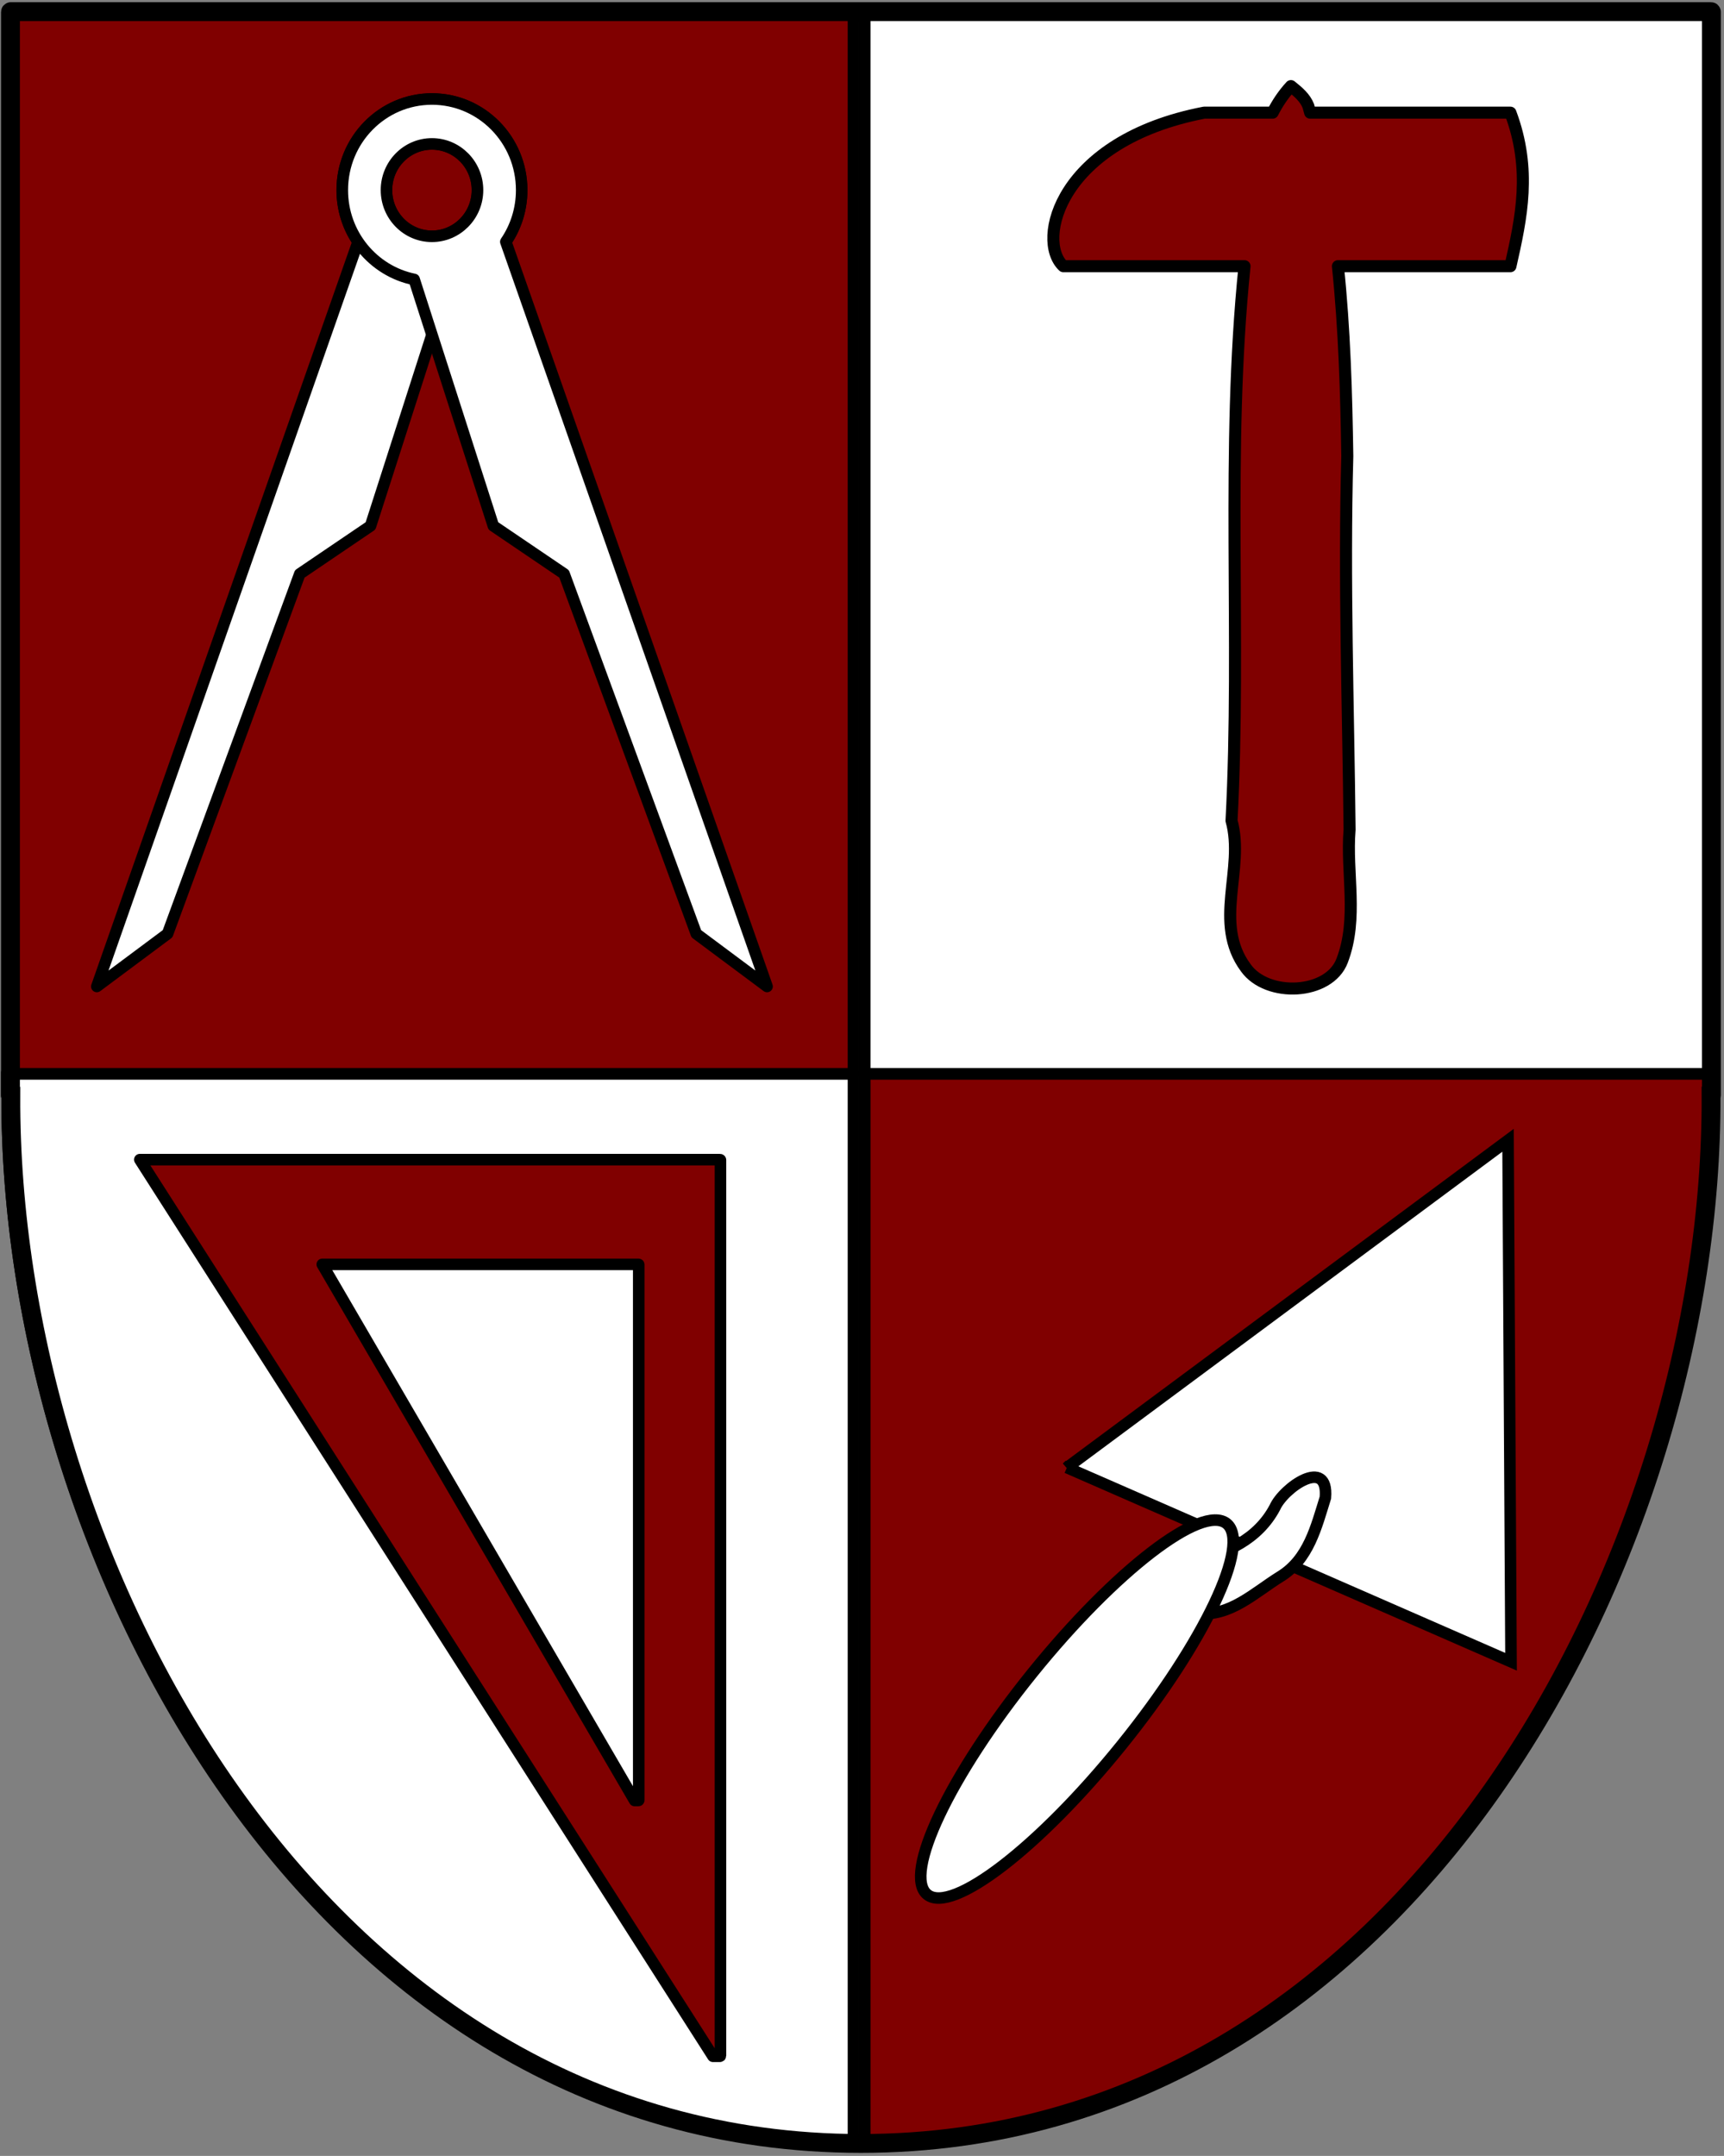
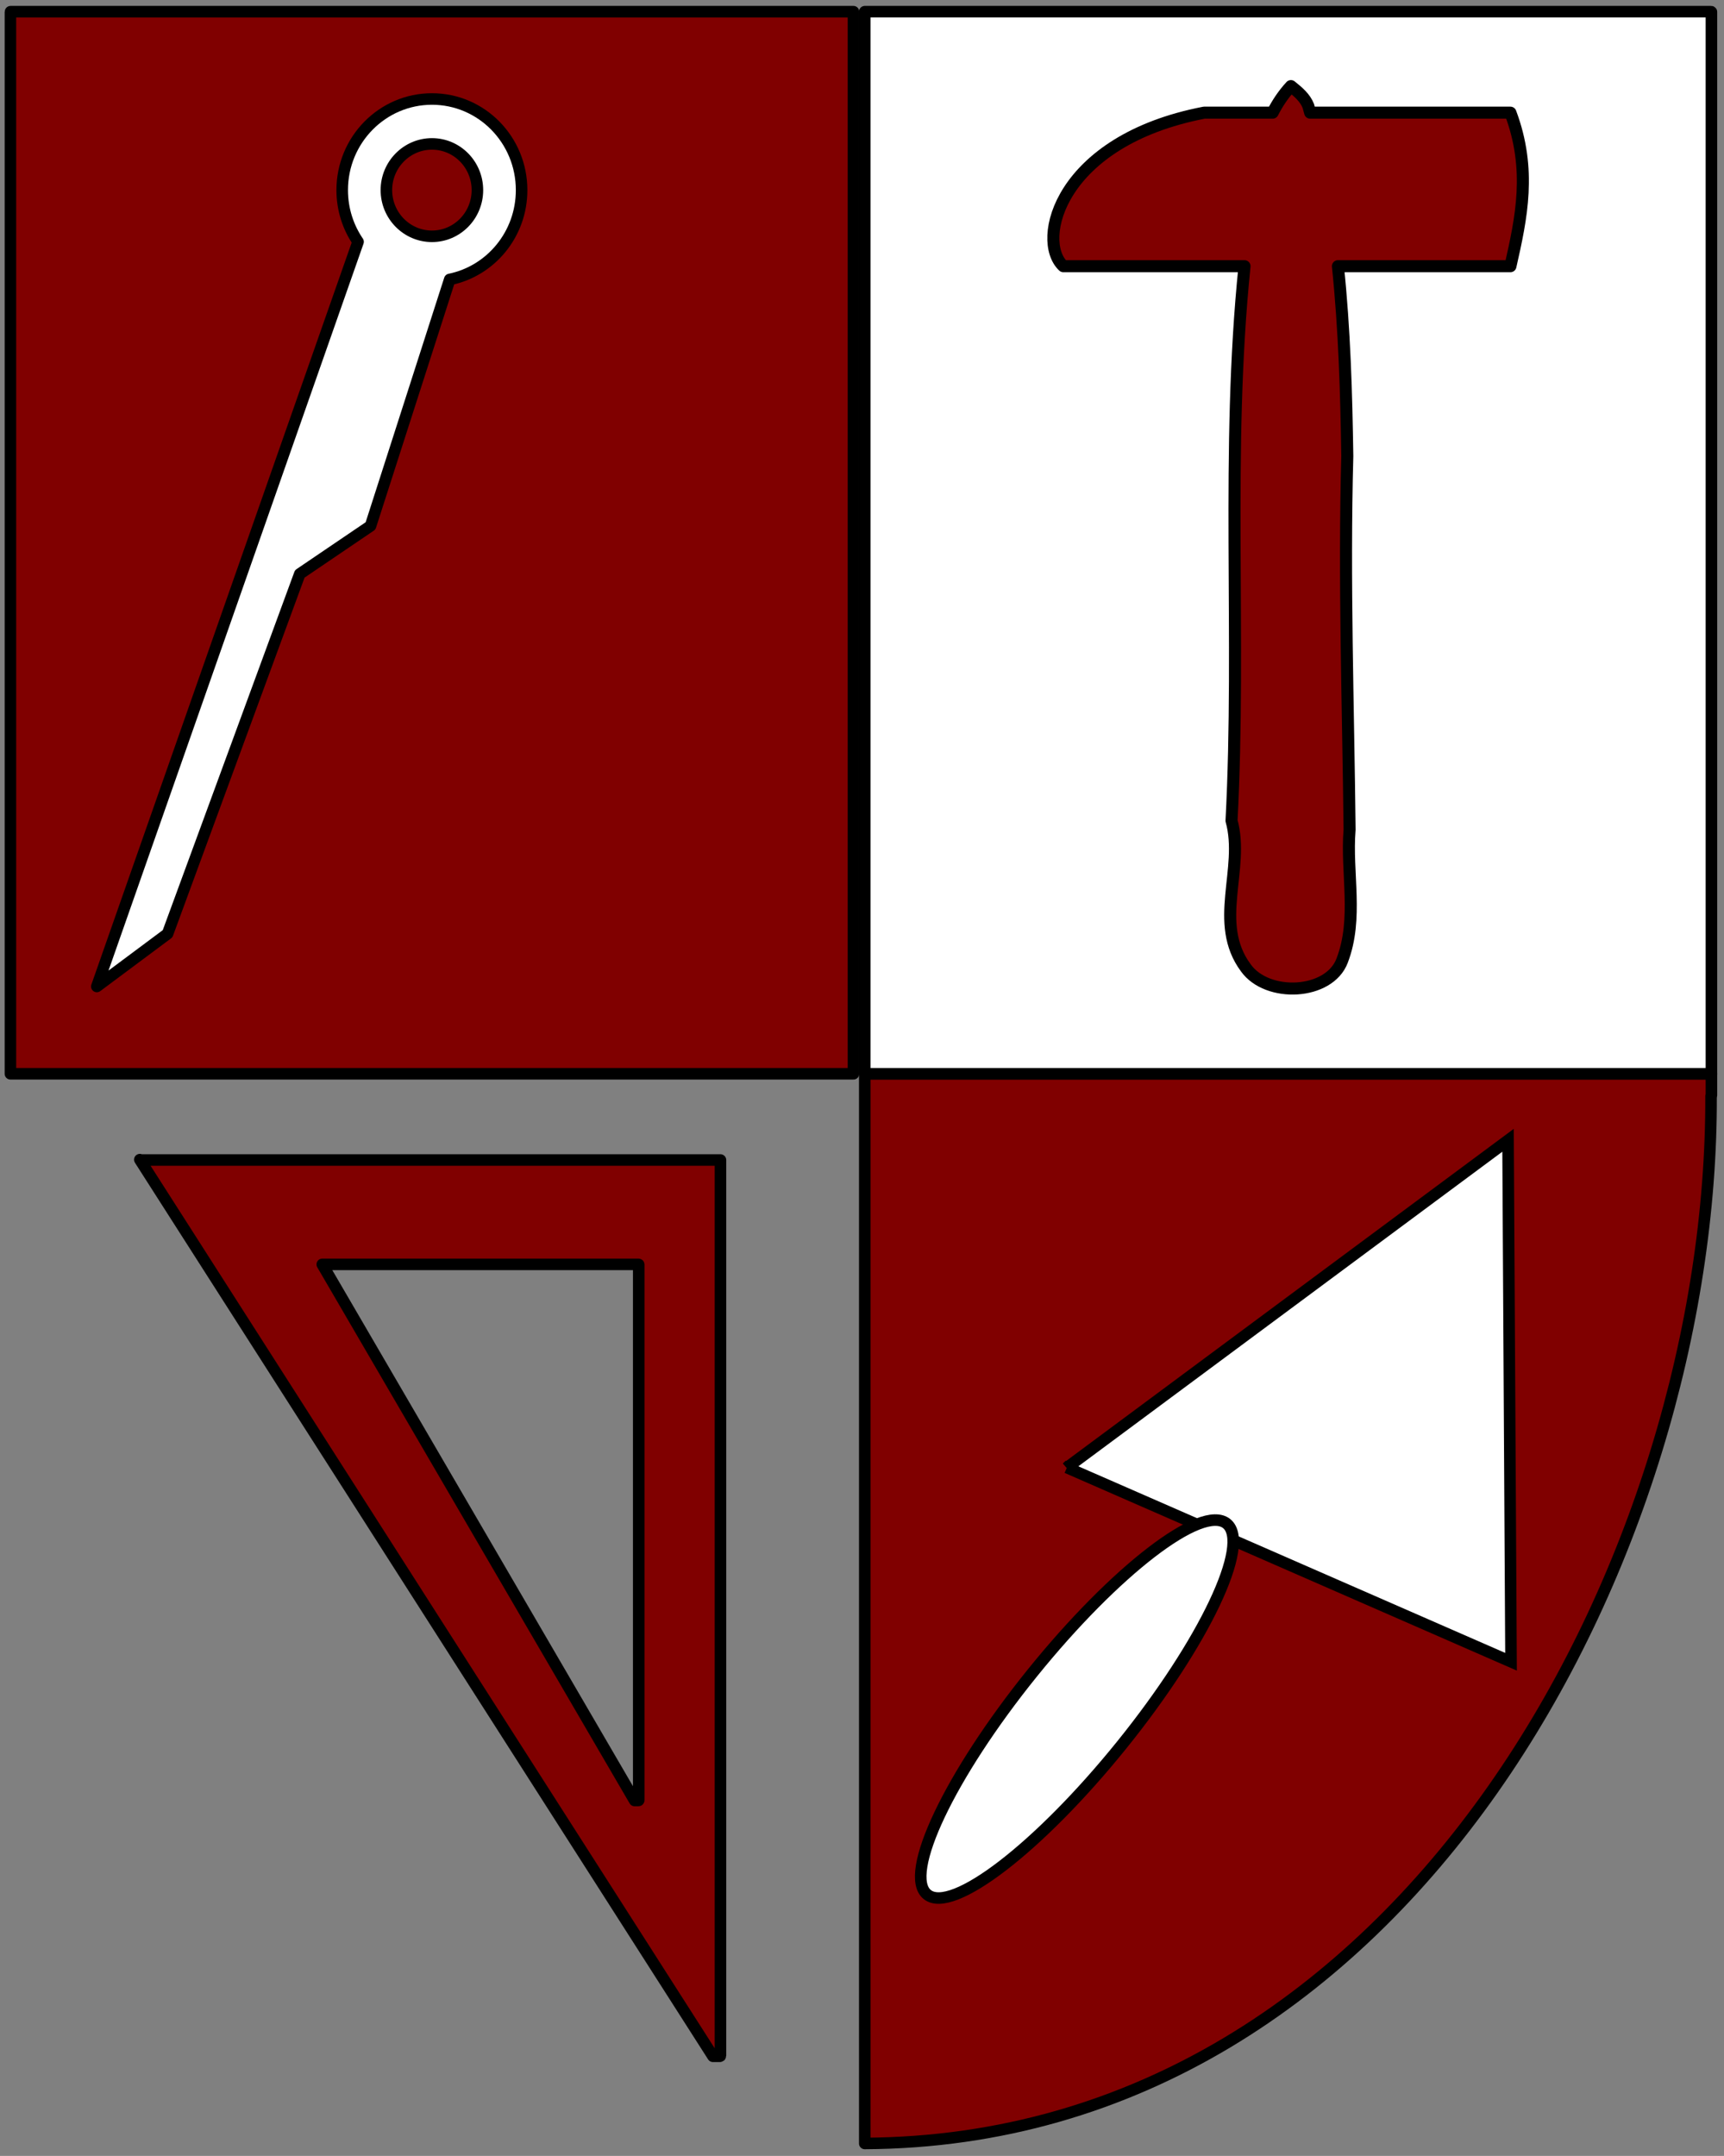
<svg xmlns="http://www.w3.org/2000/svg" xmlns:ns1="http://www.inkscape.org/namespaces/inkscape" xmlns:ns2="http://sodipodi.sourceforge.net/DTD/sodipodi-0.dtd" width="734.992" height="919.004" id="svg6576" version="1.1" ns1:version="0.47 r22583" ns2:docname="Zunftwappen-Müller.svg">
  <rect width="100%" height="100%" fill="#808080" stroke="none" />
  <defs id="defs6578">
    <ns1:perspective ns2:type="inkscape:persp3d" ns1:vp_x="0 : 526.18109 : 1" ns1:vp_y="0 : 1000 : 0" ns1:vp_z="744.09448 : 526.18109 : 1" ns1:persp3d-origin="372.04724 : 350.78739 : 1" id="perspective6584" />
    <ns1:perspective id="perspective6594" ns1:persp3d-origin="0.5 : 0.33333333 : 1" ns1:vp_z="1 : 0.5 : 1" ns1:vp_y="0 : 1000 : 0" ns1:vp_x="0 : 0.5 : 1" ns2:type="inkscape:persp3d" />
    <ns1:perspective id="perspective6679" ns1:persp3d-origin="0.5 : 0.33333333 : 1" ns1:vp_z="1 : 0.5 : 1" ns1:vp_y="0 : 1000 : 0" ns1:vp_x="0 : 0.5 : 1" ns2:type="inkscape:persp3d" />
    <ns1:perspective id="perspective6737" ns1:persp3d-origin="0.5 : 0.33333333 : 1" ns1:vp_z="1 : 0.5 : 1" ns1:vp_y="0 : 1000 : 0" ns1:vp_x="0 : 0.5 : 1" ns2:type="inkscape:persp3d" />
    <ns1:perspective id="perspective6840" ns1:persp3d-origin="0.5 : 0.33333333 : 1" ns1:vp_z="1 : 0.5 : 1" ns1:vp_y="0 : 1000 : 0" ns1:vp_x="0 : 0.5 : 1" ns2:type="inkscape:persp3d" />
    <ns1:perspective id="perspective6868" ns1:persp3d-origin="0.5 : 0.33333333 : 1" ns1:vp_z="1 : 0.5 : 1" ns1:vp_y="0 : 1000 : 0" ns1:vp_x="0 : 0.5 : 1" ns2:type="inkscape:persp3d" />
    <ns1:perspective id="perspective6933" ns1:persp3d-origin="0.5 : 0.33333333 : 1" ns1:vp_z="1 : 0.5 : 1" ns1:vp_y="0 : 1000 : 0" ns1:vp_x="0 : 0.5 : 1" ns2:type="inkscape:persp3d" />
    <ns1:perspective id="perspective6985" ns1:persp3d-origin="0.5 : 0.33333333 : 1" ns1:vp_z="1 : 0.5 : 1" ns1:vp_y="0 : 1000 : 0" ns1:vp_x="0 : 0.5 : 1" ns2:type="inkscape:persp3d" />
  </defs>
  <ns2:namedview id="base" pagecolor="#ffffff" bordercolor="#666666" borderopacity="1.0" ns1:pageopacity="0.0" ns1:pageshadow="2" ns1:zoom="0.57562323" ns1:cx="367.49594" ns1:cy="459.50195" ns1:document-units="px" ns1:current-layer="layer1" showgrid="false" ns1:window-width="1366" ns1:window-height="749" ns1:window-x="-4" ns1:window-y="-4" ns1:window-maximized="1" />
  <g ns1:label="Ebene 1" ns1:groupmode="layer" id="layer1" transform="translate(-4.551,-66.679)">
    <g id="g4445" transform="matrix(1.64,0,0,1.64,-3369.755,-1011.433)">
      <path id="path4244" d="m 2282.305,936.483 0,278.031 c 141.584,-0.722 220.458,-153.886 220,-272.219 0.026,0 0.046,-0.014 0.063,-0.031 0.017,-0.017 0.031,-0.036 0.031,-0.062 l 0,-5.719 -220.094,0 z" style="fill:#800000;fill-opacity:1;stroke:#000000;stroke-width:3;stroke-linecap:round;stroke-linejoin:round;stroke-miterlimit:4;stroke-opacity:1;stroke-dasharray:none;stroke-dashoffset:0" />
      <path id="path4246" d="m 2282.305,660.42 0,276.062 220.094,0 0,-276 c 0,-0.053 -0.041,-0.062 -0.094,-0.062 l -220,0 z" style="fill:#ffffff;fill-opacity:1;stroke:#000000;stroke-width:3;stroke-linecap:round;stroke-linejoin:round;stroke-miterlimit:4;stroke-opacity:1;stroke-dasharray:none;stroke-dashoffset:0" />
-       <path id="path4248" d="m 2059.274,936.139 0,6.062 c 0,0.026 0.014,0.045 0.031,0.062 0.017,0.017 0.036,0.031 0.063,0.031 -0.458,118.333 78.416,271.497 220,272.219 l 0,-278.031 -219.156,0 0,-0.344 -0.938,0 z" style="fill:#ffffff;fill-opacity:1;stroke:#000000;stroke-width:3;stroke-linecap:round;stroke-linejoin:round;stroke-miterlimit:4;stroke-opacity:1;stroke-dasharray:none;stroke-dashoffset:0" />
      <path id="path4250" d="m 2060.243,660.42 c -0.016,0.016 -0.031,0.036 -0.031,0.062 l 0,276 219.156,0 0,-276.062 -219.125,0 z" style="fill:#800000;fill-opacity:1;stroke:#000000;stroke-width:3;stroke-linecap:round;stroke-linejoin:round;stroke-miterlimit:4;stroke-opacity:1;stroke-dasharray:none;stroke-dashoffset:0" />
-       <path ns2:nodetypes="cccsczcsccccc" id="path4252" d="m 2060.317,660.405 c -0.053,0 -0.092,0.039 -0.092,0.092 l 0,281.692 c 0,0.026 0.014,0.044 0.031,0.061 0.017,0.017 0.035,0.031 0.061,0.031 -0.459,118.613 78.763,272.227 220.979,272.227 142.216,0 221.469,-153.614 221.01,-272.227 0.026,0 0.044,-0.013 0.061,-0.031 0.017,-0.017 0.031,-0.035 0.031,-0.061 l 0,-281.692 c 0,-0.053 -0.039,-0.092 -0.092,-0.092 l -441.99,0 -2e-4,0 z" style="fill:none;stroke:#000000;stroke-width:4.901;stroke-miterlimit:4;stroke-dasharray:none" />
      <g transform="translate(-2.558,-7.014)" style="fill:#ffffff;stroke-width:3;stroke-miterlimit:4;stroke-dasharray:none" id="g4347">
        <path id="path4219-1" d="m 2172.352,690.13 c -12.874,0 -23.334,10.598 -23.334,23.683 0,4.992 1.525,9.62 4.124,13.438 l -67.909,193.552 18.393,-13.704 34.364,-93.533 18.393,-12.473 20.586,-64.063 c 10.666,-2.171 18.687,-11.735 18.687,-23.217 0,-13.084 -10.428,-23.683 -23.302,-23.683 z m 0,11.675 c 6.526,0 11.815,5.375 11.815,12.008 0,6.633 -5.289,12.008 -11.815,12.008 -6.526,0 -11.847,-5.375 -11.847,-12.008 0,-6.633 5.321,-12.008 11.847,-12.008 z" style="fill:#ffffff;fill-opacity:1;stroke:#000000;stroke-width:3;stroke-linecap:round;stroke-linejoin:round;stroke-miterlimit:4;stroke-opacity:1;stroke-dasharray:none;stroke-dashoffset:0" />
-         <path style="fill:#ffffff;fill-opacity:1;stroke:#000000;stroke-width:3;stroke-linecap:round;stroke-linejoin:round;stroke-miterlimit:4;stroke-opacity:1;stroke-dasharray:none;stroke-dashoffset:0" d="m 2172.345,690.13 c 12.874,0 23.334,10.598 23.334,23.683 0,4.992 -1.525,9.62 -4.124,13.438 l 67.909,193.552 -18.393,-13.704 -34.364,-93.533 -18.393,-12.473 -20.586,-64.063 c -10.666,-2.171 -18.687,-11.735 -18.687,-23.217 0,-13.084 10.428,-23.683 23.302,-23.683 z m 0,11.675 c -6.526,0 -11.815,5.375 -11.815,12.008 0,6.633 5.289,12.008 11.815,12.008 6.526,0 11.847,-5.375 11.847,-12.008 0,-6.633 -5.321,-12.008 -11.847,-12.008 z" id="path4227-7" />
      </g>
-       <path id="rect4351" d="m 2093.85,958.796 148.996,233.061 1.775,0 c 0.082,0 0.17,-0.055 0.17,-0.122 l 0,-232.842 c 0,-0.067 -0.088,-0.097 -0.17,-0.097 l -150.771,0 z m 47.429,27.227 82.193,0 c 0.045,0 0.073,0.009 0.073,0.049 l 0,139.224 c 0,0.04 -0.028,0.073 -0.073,0.073 l -0.997,0 -81.196,-139.345 z" style="fill:#800000;fill-opacity:1;stroke:#000000;stroke-width:3;stroke-linecap:round;stroke-linejoin:round;stroke-miterlimit:4;stroke-opacity:1;stroke-dasharray:none;stroke-dashoffset:0" />
+       <path id="rect4351" d="m 2093.85,958.796 148.996,233.061 1.775,0 c 0.082,0 0.17,-0.055 0.17,-0.122 l 0,-232.842 l -150.771,0 z m 47.429,27.227 82.193,0 c 0.045,0 0.073,0.009 0.073,0.049 l 0,139.224 c 0,0.04 -0.028,0.073 -0.073,0.073 l -0.997,0 -81.196,-139.345 z" style="fill:#800000;fill-opacity:1;stroke:#000000;stroke-width:3;stroke-linecap:round;stroke-linejoin:round;stroke-miterlimit:4;stroke-opacity:1;stroke-dasharray:none;stroke-dashoffset:0" />
      <g style="stroke-width:7.336;stroke-miterlimit:4;stroke-dasharray:none" transform="matrix(0.409,0.014,-0.014,0.409,1360.219,817.703)" id="g4372">
        <path style="fill:#ffffff;stroke:#000000;stroke-width:7.336;stroke-linecap:butt;stroke-linejoin:miter;stroke-miterlimit:4;stroke-opacity:1;stroke-dasharray:none" d="m 2398.668,458.581 272.937,-217.35 13.225,330.947 -286.161,-113.598 z" id="path4359" />
-         <path style="fill:#ffffff;stroke:#000000;stroke-width:7.336;stroke-linecap:butt;stroke-linejoin:miter;stroke-miterlimit:4;stroke-opacity:1;stroke-dasharray:none" d="m 2479.541,514.777 c 21.723,-4.352 42.027,-14.917 51.988,-35.357 5.178,-12.86 33.151,-33.785 31.892,-7.396 -5.168,18.754 -9.315,39.513 -26.907,51.106 -15.888,10.577 -31.276,26.966 -51.9,25.056 -22.109,-2.265 -20.945,-22.627 -5.073,-33.409 z" id="path4363" />
        <path ns2:type="arc" style="fill:#ffffff;fill-opacity:1;stroke:#000000;stroke-width:7.336;stroke-linecap:round;stroke-linejoin:round;stroke-miterlimit:4;stroke-opacity:1;stroke-dasharray:none;stroke-dashoffset:0" id="path4361" ns2:cx="3984.6367" ns2:cy="197.37756" ns2:rx="151.4218" ns2:ry="36.453396" d="m 4136.059,197.378 c 0,20.133 -67.794,36.453 -151.422,36.453 -83.628,0 -151.422,-16.321 -151.422,-36.453 0,-20.133 67.794,-36.453 151.422,-36.453 83.628,0 151.422,16.321 151.422,36.453 z" transform="matrix(0.601,-0.799,0.799,0.601,-142.176,3676.736)" />
      </g>
      <path id="path4427-4" d="m 2393.086,679.764 c -2.006,2.187 -3.531,4.507 -4.75,6.906 l -17.812,0 c -37.638,7.262 -43.745,33.246 -36.594,39.906 l 47.094,0 c -4.907,47.945 -0.876,96.105 -3.375,144.125 3.483,12.563 -4.936,26.591 3.719,38.25 5.587,7.82 21.672,7.044 25.031,-1.875 4.221,-11.006 1.015,-22.744 1.938,-34.062 -0.344,-32.355 -1.477,-64.708 -0.594,-97.062 -0.246,-16.427 -0.726,-32.96 -2.437,-49.375 l 44.844,0 c 2.837,-12.526 5.574,-25.069 0,-39.906 l -52.062,0 c -0.156,-0.572 -0.308,-1.147 -0.469,-1.719 -0.834,-2.158 -2.606,-3.646 -4.531,-5.188 z" style="fill:#800000;fill-opacity:1;stroke:#000000;stroke-width:3.13;stroke-linecap:round;stroke-linejoin:round;stroke-miterlimit:4;stroke-opacity:1;stroke-dasharray:none;stroke-dashoffset:0" />
    </g>
  </g>
</svg>